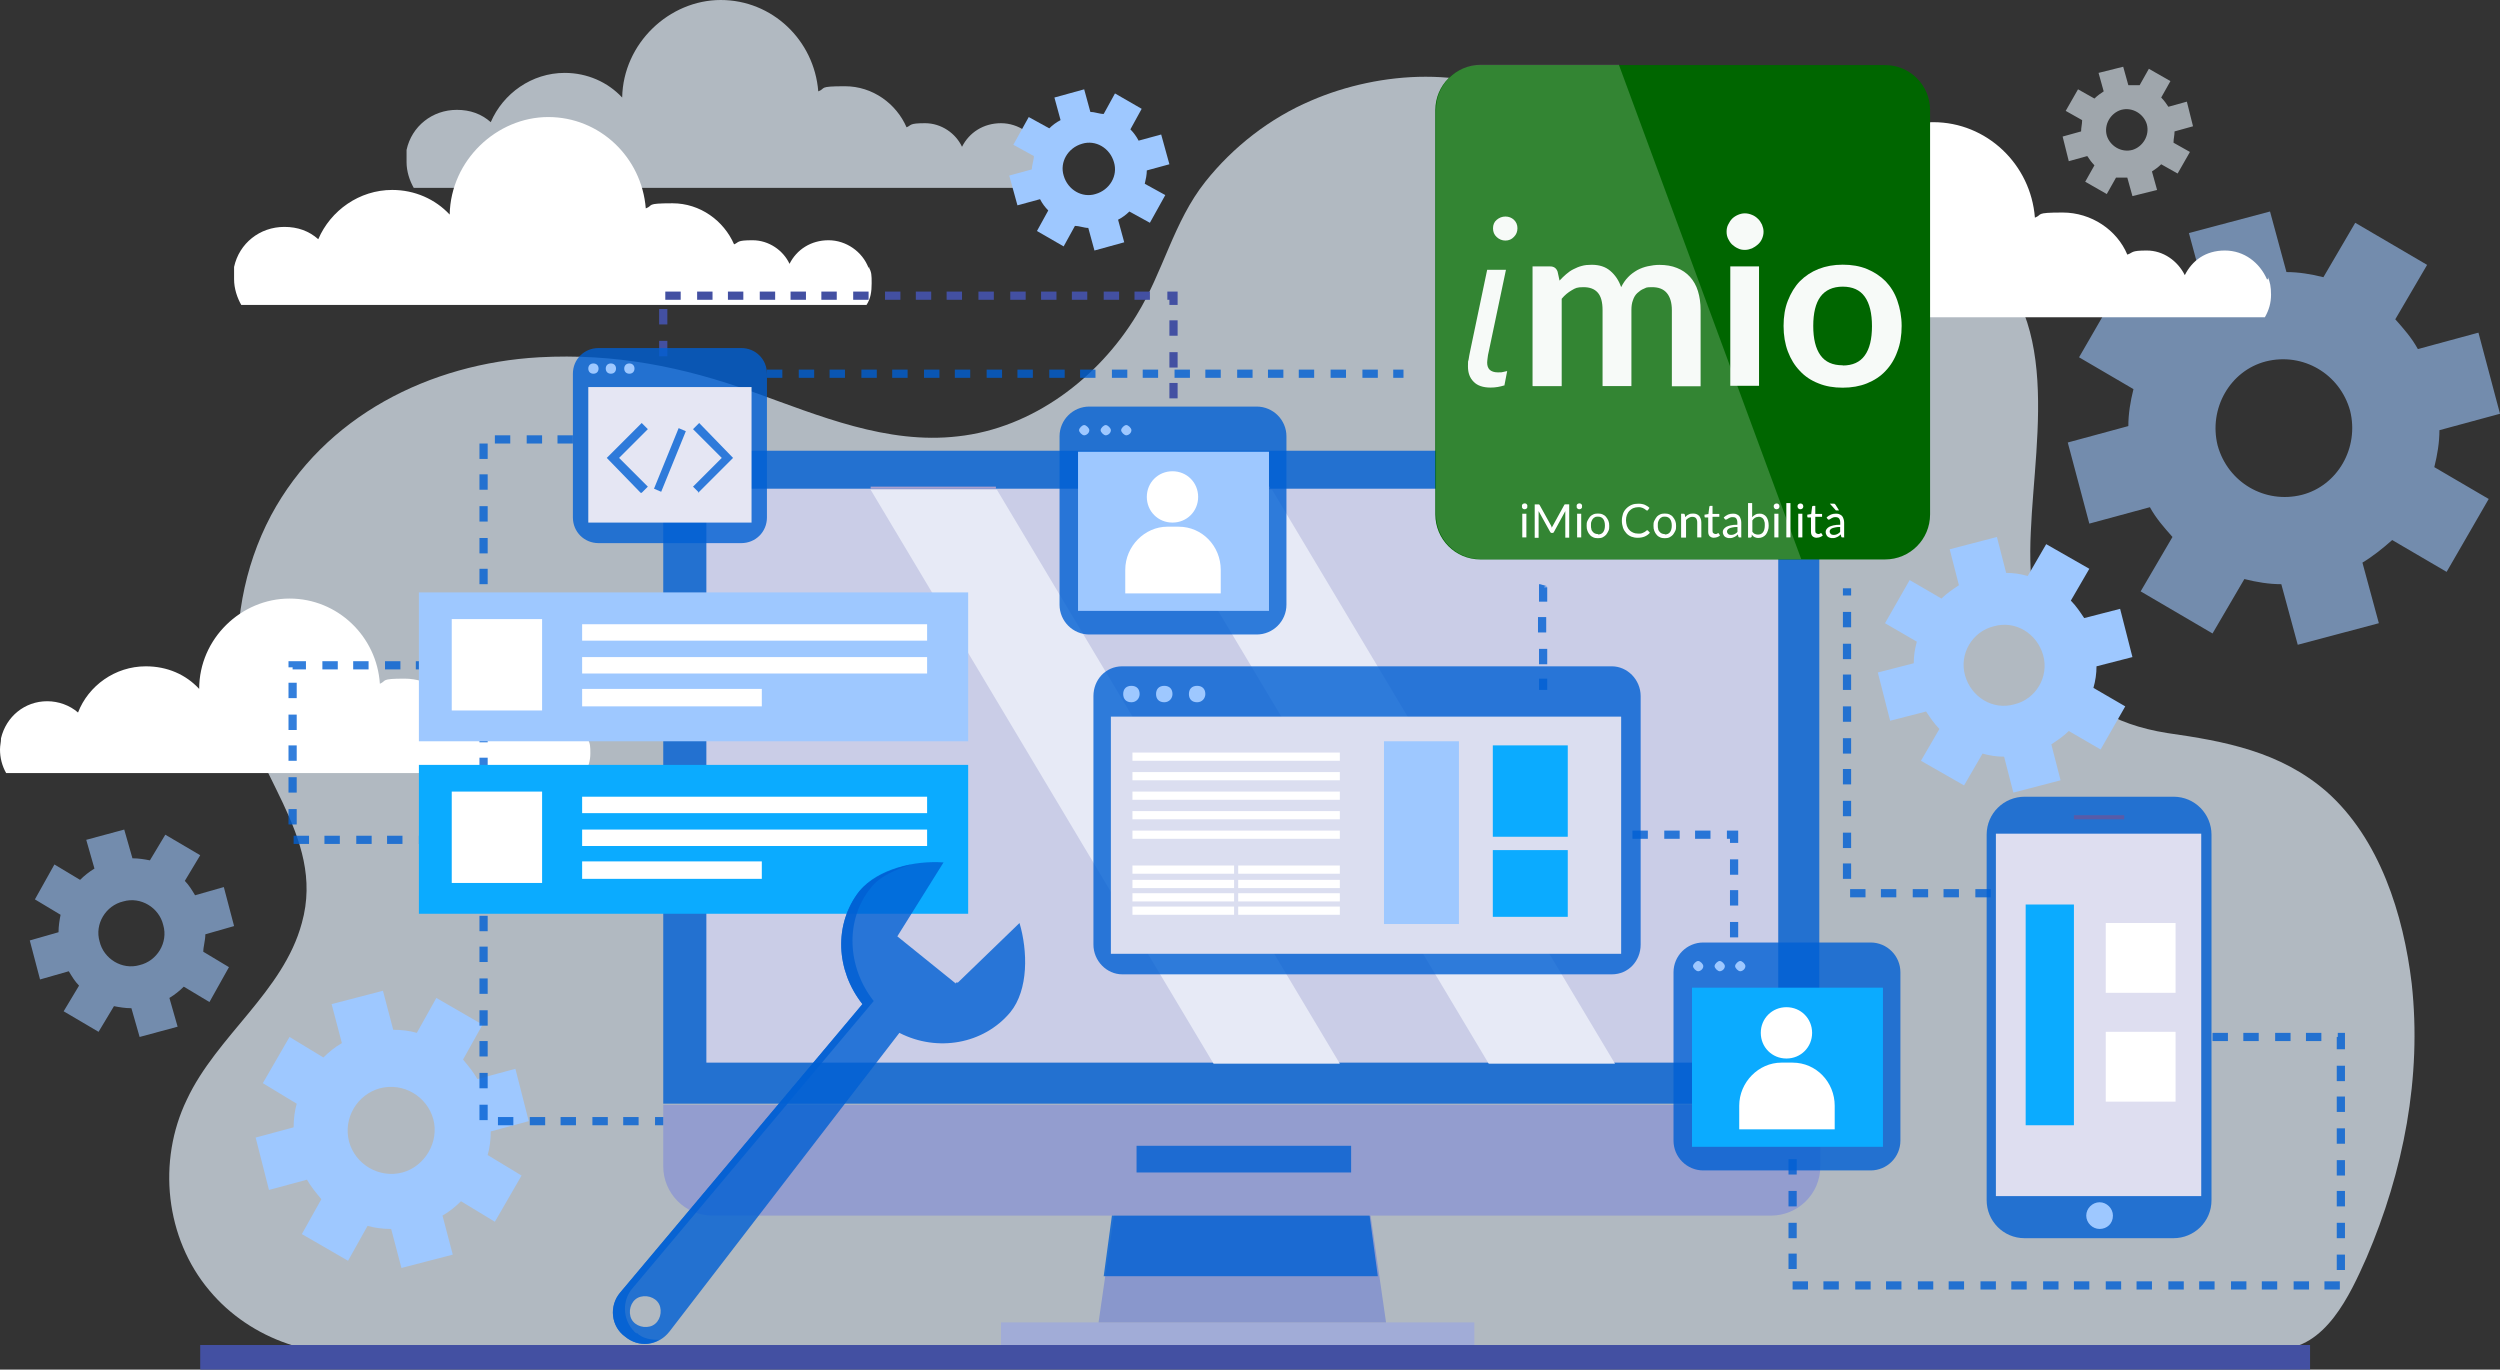
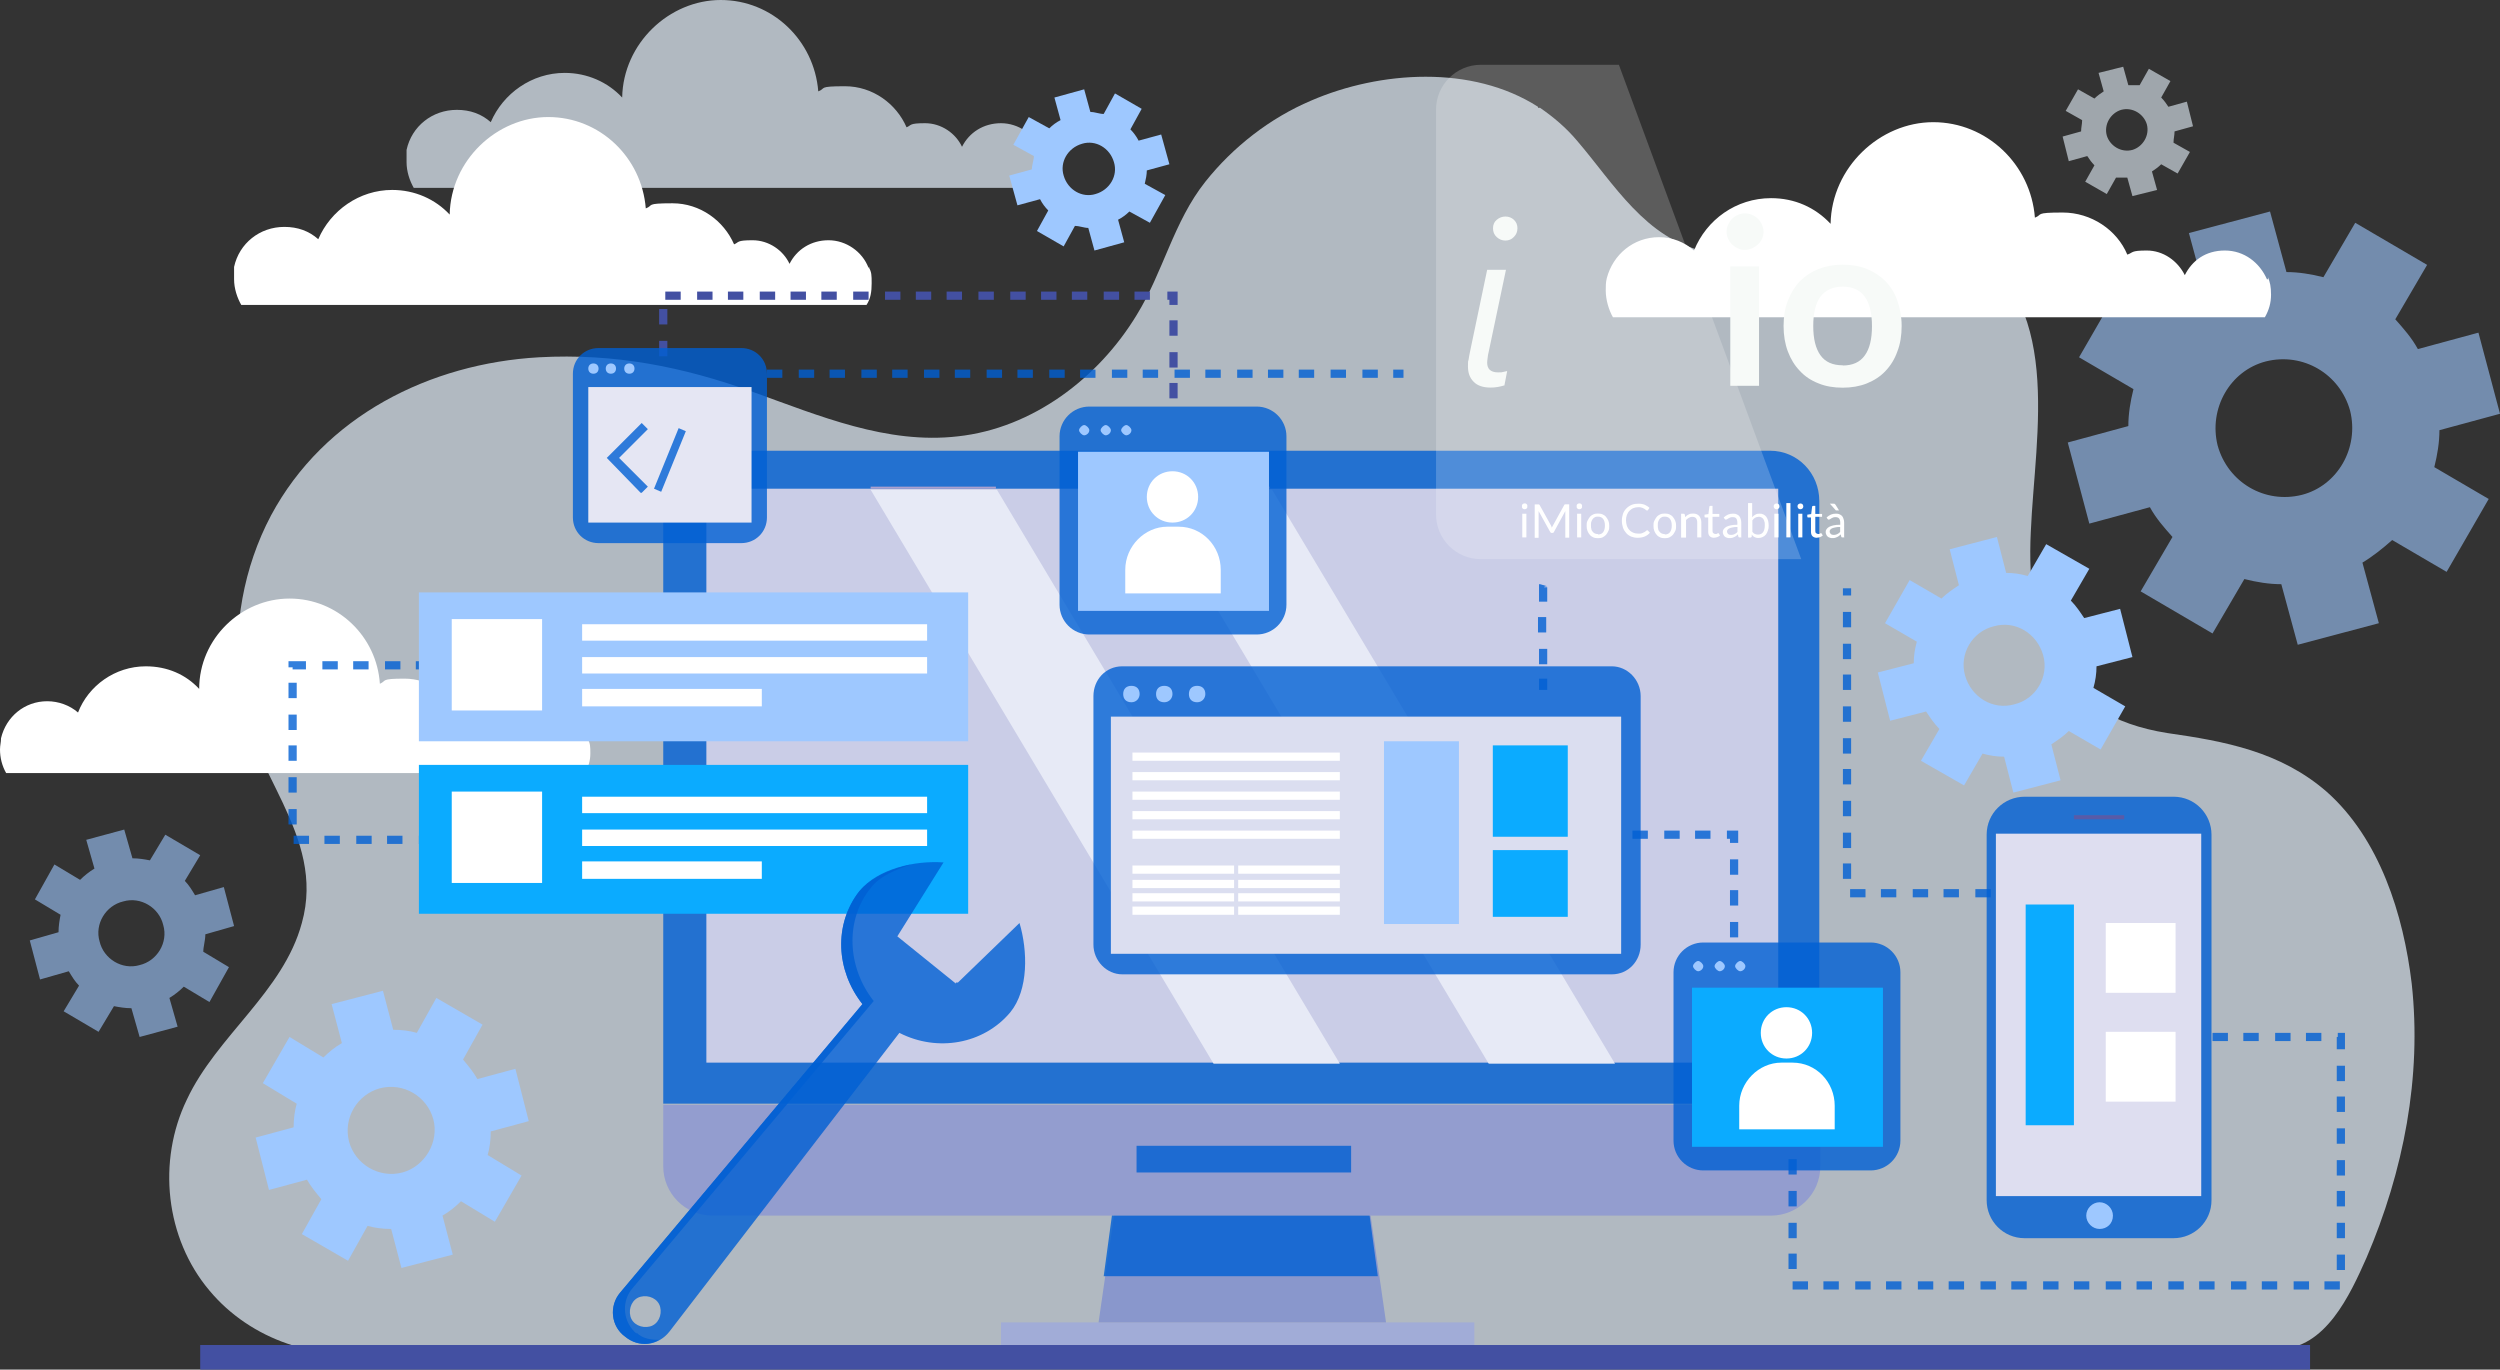
<svg xmlns="http://www.w3.org/2000/svg" id="Livello_1" viewBox="0 0 243.5 133.4">
  <rect x="0" y="0" width="243.5" height="133.4" fill="#333333" stroke="none" />
  <defs>
    <style>
      .cls-1 {
        fill: #8997cc;
      }

      .cls-2 {
        fill: #4350a2;
      }

      .cls-3 {
        fill: #cacde7;
      }

      .cls-4 {
        fill: #0babff;
      }

      .cls-5 {
        fill: #aba0ce;
      }

      .cls-6 {
        fill: #939dcf;
      }

      .cls-7 {
        fill: #585ba8;
      }

      .cls-8, .cls-9 {
        fill: #fff;
      }

      .cls-10 {
        fill: #e5e6f3;
      }

      .cls-11 {
        fill: none;
      }

      .cls-12 {
        fill: #e7eaf6;
      }

      .cls-13, .cls-9 {
        isolation: isolate;
      }

      .cls-14 {
        fill: #dbdef0;
      }

      .cls-15 {
        fill: #dedef0;
      }

      .cls-16 {
        fill: rgba(0, 95, 211, .8);
      }

      .cls-17 {
        fill: rgba(231, 243, 254, .6);
      }

      .cls-18 {
        fill: #9ec8ff;
      }

      .cls-19 {
        fill: rgba(158, 200, 255, .6);
      }

      .cls-9 {
        opacity: .2;
      }

      .cls-20 {
        fill: #a1acd7;
      }

      .cls-21 {
        fill: #060;
      }

      .cls-22 {
        fill: rgba(231, 243, 254, .7);
      }

      .cls-23 {
        fill: #f7faf8;
      }
    </style>
  </defs>
  <g id="Livello_1-2" data-name="Livello_1">
    <g id="Livello_1-2">
      <g>
        <path class="cls-22" d="M149.8,10.4c-6.4-4.1-15.4-3.5-22.1-.6-4,1.7-7.6,4.5-10.3,7.9-3.1,3.9-4.1,8.8-6.7,13-3.7,6.1-10.1,11-17.4,11.8-6.9.8-13.5-2-19.9-4.3-6.9-2.5-13.6-3.8-20.9-3.4-10.6.6-20.9,5.7-26.1,15.4-2.7,5.1-3.7,10.9-3.1,16.7.8,8.1,8.5,14.4,6.1,23-1.8,6.7-8.3,11-11.2,17.2-2.9,6-2.1,13.5,2.2,18.6,4,4.8,10.7,7.1,16.7,5.7h184.8c4.6,0,7-5.3,8.6-8.9,3.6-8.4,5.4-17.6,4.4-26.7-.8-6.7-3.1-14.1-8.3-18.7-4.5-3.9-9.9-4.9-15.5-5.7-10.8-1.7-13.8-9.4-13.3-19.6.4-9.6,3.4-22.8-6.9-28.4-2.6-1.4-5.7-1.7-8.6-1.3-5.5.7-10.5,3.6-16.2,2.4-5.8-1.2-8.9-6.6-12.5-10.8-1.1-1.3-2.3-2.3-3.6-3.2h-.2v-.1Z" />
        <rect class="cls-20" x="97.5" y="128.8" width="46.1" height="2.2" />
        <path class="cls-16" d="M177.3,107.5h-112.7v-58.7c0-2.7,2.2-4.9,4.8-4.9h103c2.7,0,4.8,2.2,4.8,4.9v58.7h.1Z" />
        <path class="cls-6" d="M172.5,118.4h-103.1c-2.7,0-4.8-2.2-4.8-4.8v-6h112.7v6c0,2.7-2.2,4.8-4.8,4.8h0Z" />
        <rect class="cls-3" x="68.8" y="47.6" width="104.4" height="55.9" />
        <rect class="cls-16" x="110.7" y="111.6" width="20.9" height="2.6" />
        <path class="cls-1" d="M135,128.8h-28l1.5-10.4h25l1.5,10.4h0Z" />
        <path class="cls-5" d="M130.6,103.6h-12.3,12.3ZM97.1,47.6h-12.3v-.2h12.2v.2h.1Z" />
        <path class="cls-12" d="M130.5,103.6h-12.3l-33.4-55.9h12.3l33.4,55.9Z" />
        <path class="cls-5" d="M157.3,103.6h-12.3,12.3ZM123.8,47.6h-12.3v-.2c-.1,0,12.2,0,12.2,0v.2h.1Z" />
        <path class="cls-12" d="M157.3,103.6h-12.3l-33.4-55.9h12.3l33.4,55.9h0Z" />
        <rect class="cls-2" x="19.5" y="131" width="205.5" height="2.4" />
        <path class="cls-16" d="M157,64.9h-47.7c-1.6,0-2.8,1.3-2.8,2.9v24.2c0,1.6,1.3,2.9,2.8,2.9h47.7c1.6,0,2.8-1.3,2.8-2.9v-24.2c0-1.6-1.3-2.9-2.8-2.9h0Z" />
        <rect class="cls-14" x="108.2" y="69.8" width="49.7" height="23.1" />
        <rect class="cls-8" x="110.3" y="73.3" width="20.2" height=".8" />
        <rect class="cls-8" x="110.3" y="75.2" width="20.2" height=".8" />
        <rect class="cls-8" x="110.3" y="77.1" width="20.2" height=".8" />
        <rect class="cls-8" x="110.3" y="79" width="20.2" height=".8" />
        <rect class="cls-8" x="110.3" y="80.9" width="20.2" height=".8" />
        <rect class="cls-8" x="110.3" y="84.3" width="9.9" height=".8" />
        <rect class="cls-8" x="110.3" y="85.7" width="9.9" height=".8" />
        <rect class="cls-8" x="110.3" y="87" width="9.9" height=".8" />
        <rect class="cls-8" x="110.3" y="88.3" width="9.9" height=".8" />
        <rect class="cls-8" x="120.6" y="84.3" width="9.9" height=".8" />
        <rect class="cls-8" x="120.6" y="85.7" width="9.9" height=".8" />
        <rect class="cls-8" x="120.6" y="87" width="9.9" height=".8" />
        <rect class="cls-8" x="120.6" y="88.3" width="9.9" height=".8" />
        <path class="cls-18" d="M111,67.6c0,.4-.3.8-.8.8s-.8-.3-.8-.8.3-.8.8-.8.8.3.8.8Z" />
        <path class="cls-18" d="M114.2,67.6c0,.4-.3.8-.8.8s-.8-.3-.8-.8.3-.8.8-.8.8.3.8.8Z" />
        <path class="cls-18" d="M117.4,67.6c0,.4-.3.8-.8.8s-.8-.3-.8-.8.3-.8.8-.8.8.3.8.8Z" />
        <rect class="cls-18" x="134.8" y="72.2" width="7.3" height="17.8" />
        <rect class="cls-4" x="145.4" y="72.6" width="7.3" height="8.9" />
        <rect class="cls-4" x="145.4" y="82.8" width="7.3" height="6.5" />
        <path class="cls-16" d="M211.7,77.6h-14.5c-2,0-3.7,1.6-3.7,3.7v35.6c0,2,1.6,3.7,3.7,3.7h14.5c2,0,3.7-1.6,3.7-3.7v-35.6c0-2-1.6-3.7-3.7-3.7h0Z" />
        <rect class="cls-15" x="194.4" y="81.2" width="20" height="35.3" />
        <rect class="cls-7" x="202" y="79.4" width="4.9" height=".4" />
        <path class="cls-18" d="M205.8,118.4c0,.8-.6,1.3-1.3,1.3s-1.3-.6-1.3-1.3.6-1.3,1.3-1.3,1.3.6,1.3,1.3Z" />
        <rect class="cls-4" x="197.3" y="88.1" width="4.7" height="21.5" />
        <rect class="cls-8" x="205.1" y="89.9" width="6.8" height="6.8" />
        <rect class="cls-8" x="205.1" y="100.5" width="6.8" height="6.8" />
        <path class="cls-16" d="M182.2,91.8h-16.3c-1.6,0-2.9,1.3-2.9,2.9v16.4c0,1.6,1.3,2.9,2.9,2.9h16.3c1.6,0,2.9-1.3,2.9-2.9v-16.4c0-1.6-1.3-2.9-2.9-2.9Z" />
        <rect class="cls-4" x="164.8" y="96.2" width="18.6" height="15.5" />
        <path class="cls-8" d="M176.5,100.6c0,1.4-1.1,2.5-2.5,2.5s-2.5-1.1-2.5-2.5,1.1-2.5,2.5-2.5,2.5,1.1,2.5,2.5Z" />
        <path class="cls-8" d="M178.8,110h-9.4v-2.3c0-2.3,1.9-4.2,4.1-4.2h1.1c2.3,0,4.1,1.9,4.1,4.2v2.3h.1Z" />
        <path class="cls-18" d="M165.9,94.1c0,.3-.3.5-.5.5s-.5-.3-.5-.5.3-.5.5-.5.5.3.5.5Z" />
        <path class="cls-18" d="M168,94.1c0,.3-.3.5-.5.5s-.5-.3-.5-.5.3-.5.5-.5.5.3.5.5Z" />
        <path class="cls-18" d="M170,94.1c0,.3-.3.5-.5.5s-.5-.3-.5-.5.3-.5.5-.5.5.3.5.5Z" />
        <path class="cls-19" d="M13.6,94c-1.7.5-3.5-.6-3.9-2.3-.5-1.7.6-3.5,2.3-3.9,1.7-.5,3.5.6,3.9,2.3.5,1.7-.6,3.5-2.3,3.9ZM20,91l2.8-.8-1-3.8-2.8.8c-.3-.5-.6-1-1-1.4l1.5-2.5-3.4-2-1.5,2.5c-.5-.1-1.1-.2-1.7-.2l-.8-2.8-3.7,1,.8,2.8c-.5.3-1,.7-1.4,1.1l-2.5-1.5-1.9,3.4,2.5,1.5c-.1.5-.2,1.1-.2,1.7l-2.8.8,1,3.8,2.8-.8c.3.5.6,1,1,1.4l-1.5,2.5,3.4,2,1.5-2.5c.5.1,1.1.2,1.7.2l.8,2.8,3.7-1-.8-2.8c.5-.3,1-.7,1.4-1.1l2.5,1.5,1.9-3.4-2.5-1.5c0-.5.2-1.1.2-1.7h0Z" />
        <path class="cls-19" d="M224.2,48.2c-3.6.9-7.2-1.2-8.2-4.8-.9-3.6,1.2-7.3,4.7-8.2,3.6-.9,7.2,1.2,8.2,4.8.9,3.6-1.2,7.3-4.7,8.2h0ZM237.6,41.9l5.9-1.6-2.1-7.9-5.9,1.6c-.6-1.1-1.4-2-2.2-2.9l3.1-5.3-7-4.1-3.1,5.3c-1.2-.3-2.4-.5-3.6-.5l-1.6-5.9-7.9,2.1,1.6,5.9c-1,.6-2,1.4-2.9,2.2l-5.3-3.1-4.1,7.1,5.3,3.1c-.3,1.2-.5,2.4-.5,3.6l-5.9,1.6,2.1,7.9,5.9-1.6c.6,1.1,1.4,2,2.2,2.9l-3.1,5.3,7,4.1,3.1-5.3c1.2.3,2.4.5,3.6.5l1.6,5.9,7.9-2.1-1.6-5.9c1-.6,2-1.4,2.9-2.2l5.3,3.1,4.1-7.1-5.3-3.1c.3-1.2.5-2.4.5-3.6h0Z" />
        <path class="cls-18" d="M196.2,68.6c-2.1.6-4.2-.7-4.8-2.8s.7-4.3,2.8-4.8c2.1-.6,4.2.7,4.8,2.8s-.7,4.3-2.8,4.8ZM204.2,64.9l3.5-.9-1.2-4.7-3.5.9c-.4-.6-.8-1.2-1.3-1.7l1.8-3.1-4.2-2.4-1.8,3.1c-.7-.2-1.4-.3-2.1-.3l-.9-3.5-4.6,1.2.9,3.5c-.6.4-1.2.8-1.7,1.3l-3.1-1.8-2.4,4.2,3.1,1.8c-.2.7-.3,1.4-.3,2.1l-3.5.9,1.2,4.7,3.5-.9c.4.6.8,1.2,1.3,1.7l-1.8,3.1,4.2,2.4,1.8-3.1c.7.2,1.4.3,2.1.3l.9,3.5,4.6-1.2-.9-3.5c.6-.4,1.2-.8,1.7-1.3l3.1,1.8,2.4-4.2-3.1-1.8c.2-.7.3-1.4.3-2.1h0Z" />
        <path class="cls-17" d="M207.7,14.6c-1.1.3-2.2-.4-2.5-1.4-.3-1.1.4-2.2,1.4-2.5,1.1-.3,2.2.4,2.5,1.4.3,1.1-.4,2.2-1.4,2.5h0ZM211.8,12.8l1.8-.5-.6-2.4-1.8.5c-.2-.3-.4-.6-.7-.9l.9-1.6-2.1-1.2-.9,1.6h-1.1l-.5-1.8-2.4.6.5,1.8c-.3.2-.6.4-.9.7l-1.6-.9-1.2,2.1,1.6.9c0,.4-.1.7-.1,1.1l-1.8.5.6,2.4,1.8-.5c.2.3.4.6.7.9l-.9,1.6,2.1,1.2.9-1.6h1.1l.5,1.8,2.4-.6-.5-1.8c.3-.2.6-.4.9-.7l1.6.9,1.2-2.1-1.6-.9c0-.4.1-.7.1-1.1h0Z" />
        <path class="cls-8" d="M220.8,27.2c-.7-1.6-2.2-2.8-4.1-2.8s-3.2,1-3.9,2.4c-.7-1.4-2.1-2.4-3.7-2.4s-1.3.2-1.9.4c-1-2.4-3.5-4.1-6.3-4.1s-1.9.2-2.7.5c-.4-5.2-4.7-9.3-9.9-9.3s-9.9,4.4-10,9.9c-1.5-1.6-3.5-2.5-5.8-2.5-3.4,0-6.3,2.1-7.5,5.1-.9-.8-2.1-1.3-3.4-1.3-2.5,0-4.5,1.7-5.1,4-.1.4-.1.8-.1,1.2,0,.9.3,1.9.7,2.6h63.5c.4-.7.6-1.4.6-2.2s-.1-1.2-.3-1.7h0v.2h-.1Z" />
        <path class="cls-22" d="M101.4,14.7c-.6-1.6-2.2-2.7-3.9-2.7s-3.1.9-3.8,2.3c-.6-1.3-2-2.3-3.6-2.3s-1.3.2-1.8.4c-1-2.3-3.3-4-6-4s-1.8.2-2.6.5c-.4-5-4.5-8.9-9.5-8.9s-9.5,4.2-9.6,9.5c-1.4-1.5-3.4-2.4-5.6-2.4-3.2,0-6,2-7.2,4.8-.9-.8-2-1.2-3.3-1.2-2.4,0-4.4,1.6-4.9,3.9v1.2c0,.9.3,1.8.7,2.5h60.9c.4-.6.5-1.3.5-2.1s0-1.1-.3-1.6h.1l-.1.1Z" />
        <path class="cls-8" d="M84.6,26.1c-.6-1.6-2.2-2.7-3.9-2.7s-3.1.9-3.8,2.3c-.6-1.3-2-2.3-3.6-2.3s-1.3.2-1.8.4c-1-2.3-3.3-4-6-4s-1.8.2-2.6.5c-.4-5-4.5-8.9-9.5-8.9s-9.5,4.2-9.6,9.5c-1.4-1.5-3.4-2.4-5.6-2.4-3.2,0-6,2-7.2,4.8-.9-.8-2-1.2-3.3-1.2-2.4,0-4.4,1.6-4.9,3.9v1.2c0,.9.3,1.8.7,2.5h60.9c.4-.6.5-1.3.5-2.1s0-1.1-.3-1.6h.1l-.1.1Z" />
        <path class="cls-8" d="M57,71.9c-.6-1.5-2-2.5-3.6-2.5s-2.8.9-3.5,2.1c-.6-1.2-1.9-2.1-3.3-2.1s-1.2.1-1.7.4c-.9-2.2-3.1-3.7-5.5-3.7s-1.7.2-2.4.5c-.3-4.6-4.1-8.3-8.8-8.3s-8.8,3.9-8.8,8.8c-1.3-1.4-3.1-2.2-5.2-2.2-3,0-5.6,1.9-6.6,4.5-.8-.7-1.9-1.1-3-1.1-2.2,0-4,1.5-4.5,3.6,0,.4-.1.7-.1,1.1,0,.8.2,1.6.6,2.3h56.4c.3-.6.5-1.2.5-1.9s0-1-.3-1.5c0,0-.2,0-.2,0Z" />
        <path class="cls-18" d="M106.7,18.9c-1.3.4-2.7-.4-3.1-1.8-.4-1.3.4-2.7,1.8-3.1,1.3-.4,2.7.4,3.1,1.8.4,1.3-.4,2.7-1.8,3.1ZM111.7,16.6l2.2-.6-.8-2.9-2.2.6c-.2-.4-.5-.8-.8-1.1l1.1-2-2.6-1.5-1.1,2c-.4,0-.9-.2-1.3-.2l-.6-2.2-2.9.8.6,2.2c-.4.2-.8.5-1.1.8l-2-1.1-1.5,2.7,2,1.1c0,.4-.2.9-.2,1.3l-2.2.6.8,2.9,2.2-.6c.2.4.5.8.8,1.1l-1.1,2,2.6,1.5,1.1-2c.4,0,.9.2,1.3.2l.6,2.2,2.9-.8-.6-2.2c.4-.2.8-.5,1.1-.8l2,1.1,1.5-2.7-2-1.1c.1-.4.2-.9.2-1.3h0Z" />
        <path class="cls-18" d="M39.2,114.2c-2.3.6-4.6-.8-5.2-3-.6-2.3.8-4.6,3-5.2,2.3-.6,4.6.8,5.2,3s-.8,4.6-3,5.2ZM47.8,110.2l3.7-1-1.3-5.1-3.7,1c-.4-.7-.9-1.3-1.4-1.9l1.9-3.4-4.5-2.6-1.9,3.4c-.7-.2-1.5-.3-2.3-.3l-1-3.8-5,1.3,1,3.8c-.7.4-1.3.9-1.8,1.4l-3.3-2-2.6,4.5,3.3,2c-.2.7-.3,1.5-.3,2.3l-3.7,1,1.3,5.1,3.7-1c.4.7.9,1.3,1.4,1.9l-1.9,3.4,4.5,2.6,1.9-3.4c.7.2,1.5.3,2.3.3l1,3.8,5-1.3-1-3.8c.7-.4,1.3-.9,1.8-1.4l3.3,2,2.6-4.5-3.3-2c.2-.7.3-1.5.3-2.3h0Z" />
-         <path class="cls-16" d="M55.8,42.4h-1.5v.8h1.5v-.8ZM52.8,42.4h-1.5v.8h1.5v-.8ZM49.7,42.4h-1.5v.8h1.5v-.8ZM46.7,43.2v1.5h.8v-1.5h-.8ZM46.7,46.2v1.5h.8v-1.5h-.8ZM46.7,49.3v1.5h.8v-1.5h-.8ZM46.7,52.4v1.5h.8v-1.5h-.8ZM46.7,55.4v1.5h.8v-1.5h-.8ZM46.7,58.5v1.5h.8v-1.5h-.8ZM46.7,61.6v1.5h.8v-1.5h-.8ZM46.7,64.6v1.5h.8v-1.5h-.8ZM46.7,67.7v1.5h.8v-1.5h-.8ZM46.7,70.8v1.5h.8v-1.5h-.8ZM46.7,73.8v1.5h.8v-1.5h-.8ZM46.7,76.9v1.5h.8v-1.5h-.8ZM46.7,80v1.5h.8v-1.5h-.8ZM46.7,83v1.5h.8v-1.5h-.8ZM46.7,86.1v1.5h.8v-1.5h-.8ZM46.7,89.2v1.5h.8v-1.5h-.8ZM46.7,92.2v1.5h.8v-1.5h-.8ZM46.7,95.3v1.5h.8v-1.5h-.8ZM46.7,98.4v1.5h.8v-1.5h-.8ZM46.7,101.4v1.5h.8v-1.5h-.8ZM46.7,104.5v1.5h.8v-1.5h-.8ZM46.7,107.6v1.5h.8v-1.5h-.8ZM48.5,109.6h1.5v-.8h-1.5v.8ZM51.6,109.6h1.5v-.8h-1.5v.8ZM54.6,109.6h1.5v-.8h-1.5v.8ZM57.7,109.6h1.5v-.8h-1.5v.8ZM60.7,109.6h1.5v-.8h-1.5v.8ZM63.8,109.6h.8v-.8h-.8v.8Z" />
        <path class="cls-16" d="M42,64.4h-1.5v.8h1.5v-.8h0ZM39,64.4h-1.5v.8h1.5v-.8h0ZM35.9,64.4h-1.5v.8h1.5v-.8h0ZM32.9,64.4h-1.5v.8h1.5v-.8h0ZM29.8,64.4h-1.7v.6h.8v-.2h-.4v.4h1.3v-.8h0ZM28.1,66.5v1.5h.8v-1.5h-.8ZM28.1,69.6v1.5h.8v-1.5h-.8ZM28.1,72.6v1.5h.8v-1.5h-.8ZM28.1,75.7v1.5h.8v-1.5h-.8ZM28.1,78.8v1.5h.8v-1.5h-.8ZM28.6,82.2h1.5v-.8h-1.5v.8ZM31.6,82.2h1.5v-.8h-1.5v.8ZM34.7,82.2h1.5v-.8h-1.5v.8ZM37.7,82.2h1.5v-.8h-1.5v.8ZM40.8,82.2h1.3v-.8h-1.3v.8Z" />
        <rect class="cls-4" x="40.8" y="74.5" width="53.5" height="14.5" />
        <rect class="cls-8" x="56.7" y="77.6" width="33.6" height="1.6" />
        <rect class="cls-8" x="56.7" y="80.8" width="33.6" height="1.6" />
        <rect class="cls-8" x="56.7" y="83.9" width="17.5" height="1.7" />
        <rect class="cls-8" x="44" y="77.1" width="8.8" height="8.9" />
        <rect class="cls-18" x="40.8" y="57.7" width="53.5" height="14.5" />
        <rect class="cls-8" x="56.7" y="60.8" width="33.6" height="1.6" />
        <rect class="cls-8" x="56.7" y="64" width="33.6" height="1.6" />
        <rect class="cls-8" x="56.7" y="67.1" width="17.5" height="1.7" />
        <rect class="cls-8" x="44" y="60.3" width="8.8" height="8.9" />
        <path class="cls-2" d="M65,34.7v-1.5h-.8v1.5h.8ZM65,31.6v-1.5h-.8v1.5h.8ZM64.8,29.2h1.5v-.8h-1.5v.8ZM67.9,29.2h1.5v-.8h-1.5v.8ZM70.9,29.2h1.5v-.8h-1.5v.8ZM74,29.2h1.5v-.8h-1.5v.8ZM77,29.2h1.5v-.8h-1.5v.8ZM80,29.2h1.5v-.8h-1.5v.8ZM83.1,29.2h1.5v-.8h-1.5v.8ZM86.2,29.2h1.5v-.8h-1.5v.8ZM89.2,29.2h1.5v-.8h-1.5v.8ZM92.2,29.2h1.5v-.8h-1.5v.8ZM95.3,29.2h1.5v-.8h-1.5v.8ZM98.4,29.2h1.5v-.8h-1.5v.8ZM101.4,29.2h1.5v-.8h-1.5v.8ZM104.4,29.2h1.5v-.8h-1.5v.8ZM107.5,29.2h1.5v-.8h-1.5v.8ZM110.5,29.2h1.5v-.8h-1.5v.8ZM113.6,29.2h.3v.5h.8v-1.3h-1v.8h-.1ZM113.9,31.2v1.5h.8v-1.5h-.8ZM113.9,34.3v1.5h.8v-1.5h-.8ZM113.9,37.3v1.5h.8v-1.5h-.8Z" />
        <path class="cls-16" d="M122.4,39.6h-16.3c-1.6,0-2.9,1.3-2.9,2.9v16.4c0,1.6,1.3,2.9,2.9,2.9h16.3c1.6,0,2.9-1.3,2.9-2.9v-16.4c0-1.6-1.3-2.9-2.9-2.9h0Z" />
        <rect class="cls-18" x="105" y="44" width="18.6" height="15.5" />
        <path class="cls-8" d="M116.7,48.4c0,1.4-1.1,2.5-2.5,2.5s-2.5-1.1-2.5-2.5,1.1-2.5,2.5-2.5,2.5,1.1,2.5,2.5Z" />
        <path class="cls-8" d="M119,57.8h-9.4v-2.3c0-2.3,1.9-4.2,4.1-4.2h1.1c2.3,0,4.1,1.9,4.1,4.2v2.3h.1Z" />
        <path class="cls-18" d="M106.1,41.9c0,.3-.3.5-.5.5s-.5-.3-.5-.5.3-.5.5-.5.5.3.5.5Z" />
        <path class="cls-18" d="M108.2,41.9c0,.3-.3.5-.5.5s-.5-.3-.5-.5.3-.5.5-.5.5.3.5.5Z" />
        <path class="cls-18" d="M110.2,41.9c0,.3-.3.5-.5.5s-.5-.3-.5-.5.3-.5.5-.5.5.3.5.5Z" />
        <path class="cls-16" d="M72.2,33.9h-13.9c-1.4,0-2.5,1.1-2.5,2.5v14c0,1.4,1.1,2.5,2.5,2.5h13.9c1.4,0,2.5-1.1,2.5-2.5v-14c0-1.4-1.1-2.5-2.5-2.5h0Z" />
        <rect class="cls-10" x="57.3" y="37.7" width="15.9" height="13.2" />
        <path class="cls-18" d="M58.3,35.9c0,.3-.2.5-.5.5s-.5-.2-.5-.5.2-.5.5-.5.5.2.5.5Z" />
        <path class="cls-18" d="M60,35.9c0,.3-.2.5-.5.5s-.5-.2-.5-.5.2-.5.5-.5.5.2.5.5Z" />
        <path class="cls-18" d="M61.8,35.9c0,.3-.2.5-.5.5s-.5-.2-.5-.5.2-.5.5-.5.5.2.5.5Z" />
        <path class="cls-16" d="M62.4,48l-3.3-3.4,3.4-3.4.6.6-2.8,2.8,2.8,2.8-.6.6h-.1Z" />
-         <path class="cls-16" d="M68.1,48l-.6-.6,2.8-2.8-2.8-2.8.6-.6,3.3,3.4-3.4,3.4h.1Z" />
        <path class="cls-16" d="M64.4,47.9l-.7-.3,2.4-5.9.7.3s-2.4,5.9-2.4,5.9Z" />
        <path class="cls-16" d="M74.7,36.8h1.5v-.8h-1.5v.8ZM77.8,36.8h1.5v-.8h-1.5v.8ZM80.8,36.8h1.5v-.8h-1.5v.8ZM83.9,36.8h1.5v-.8h-1.5v.8ZM86.9,36.8h1.5v-.8h-1.5v.8ZM90,36.8h1.5v-.8h-1.5v.8ZM93,36.8h1.5v-.8h-1.5v.8ZM96.1,36.8h1.5v-.8h-1.5v.8ZM99.1,36.8h1.5v-.8h-1.5v.8ZM102.2,36.8h1.5v-.8h-1.5v.8ZM105.2,36.8h1.5v-.8h-1.5v.8ZM108.3,36.8h1.5v-.8h-1.5v.8ZM111.3,36.8h1.5v-.8h-1.5v.8ZM114.4,36.8h1.5v-.8h-1.5v.8ZM117.4,36.8h1.5v-.8h-1.5v.8ZM120.5,36.8h1.5v-.8h-1.5v.8ZM123.5,36.8h1.5v-.8h-1.5v.8ZM126.5,36.8h1.5v-.8h-1.5v.8ZM129.6,36.8h1.5v-.8h-1.5v.8ZM132.7,36.8h1.5v-.8h-1.5v.8ZM135.7,36.8h1v-.8h-1v.8Z" />
        <path class="cls-16" d="M149.9,56.9h0v1.7h.8v-1.4h-.3c0-.1.3-.1.3-.1h-.3.3l-.7-.2h-.1ZM149.8,60.1v1.5h.8v-1.5h-.8ZM149.9,63.2v1.5h.8v-1.5h-.8ZM149.9,66.2v1h.8v-1.1h-.8v.1Z" />
        <path class="cls-16" d="M159,81.7h1.5v-.8h-1.5v.8ZM162.1,81.7h1.5v-.8h-1.5v.8ZM165.1,81.7h1.5v-.8h-1.5v.8h0ZM168.2,81.7h.3v.4h.8v-1.2h-1.1v.8h0ZM168.5,83.7v1.5h.8v-1.5h-.8ZM168.5,86.7v1.5h.8v-1.5h-.8ZM168.5,89.8v1.5h.8v-1.5h-.8Z" />
        <path class="cls-16" d="M174.2,112.9v1.5h.8v-1.5h-.8ZM174.2,116v1.5h.8v-1.5h-.8ZM174.2,119.1v1.5h.8v-1.5h-.8ZM174.2,122.1v1.5h.8v-1.5h-.8ZM174.6,125.6h1.5v-.8h-1.5v.8ZM177.6,125.6h1.5v-.8h-1.5v.8ZM180.7,125.6h1.5v-.8h-1.5v.8ZM183.7,125.6h1.5v-.8h-1.5v.8ZM186.8,125.6h1.5v-.8h-1.5v.8ZM189.8,125.6h1.5v-.8h-1.5v.8ZM192.9,125.6h1.5v-.8h-1.5v.8ZM195.9,125.6h1.5v-.8h-1.5v.8ZM199,125.6h1.5v-.8h-1.5v.8ZM202,125.6h1.5v-.8h-1.5v.8ZM205.1,125.6h1.5v-.8h-1.5v.8ZM208.1,125.6h1.5v-.8h-1.5v.8ZM211.2,125.6h1.5v-.8h-1.5v.8ZM214.2,125.6h1.5v-.8h-1.5v.8ZM217.3,125.6h1.5v-.8h-1.5v.8ZM220.3,125.6h1.5v-.8h-1.5v.8ZM223.4,125.6h1.5v-.8h-1.5v.8ZM226.4,125.6h1.5v-.8h-1.5v.8ZM228.4,123.7v-1.5h-.8v1.5h.8ZM228.4,120.6v-1.5h-.8v1.5h.8ZM228.4,117.5v-1.5h-.8v1.5h.8ZM228.4,114.5v-1.5h-.8v1.5h.8ZM228.4,111.4v-1.5h-.8v1.5h.8ZM228.4,108.3v-1.5h-.8v1.5h.8ZM228.4,105.3v-1.5h-.8v1.5h.8ZM228.4,102.2v-1.6h-.7v.8h.3v-.4h-.4v1.2h.8,0ZM226.1,100.6h-1.5v.8h1.5v-.8ZM223.1,100.6h-1.5v.8h1.5v-.8ZM220,100.6h-1.5v.8h1.5v-.8ZM217,100.6h-1.5v.8h1.5v-.8Z" />
        <path class="cls-16" d="M193.9,86.6h-1.5v.8h1.5v-.8ZM190.8,86.6h-1.5v.8h1.5v-.8ZM187.8,86.6h-1.5v.8h1.5v-.8ZM184.7,86.6h-1.5v.8h1.5v-.8ZM181.7,86.6h-1.5v.8h1.5v-.8ZM180.3,85.6v-1.5h-.8v1.5h.8ZM180.3,82.6v-1.5h-.8v1.5h.8ZM180.3,79.5v-1.5h-.8v1.5h.8ZM180.3,76.4v-1.5h-.8v1.5h.8ZM180.3,73.4v-1.5h-.8v1.5h.8ZM180.3,70.3v-1.5h-.8v1.5h.8ZM180.3,67.2v-1.5h-.8v1.5h.8ZM180.3,64.2v-1.5h-.8v1.5h.8ZM180.3,61.1v-1.5h-.8v1.5h.8ZM180.3,58v-.7h-.8v.7h.8Z" />
        <path class="cls-16" d="M63.3,129.2c-.8.2-1.7-.2-1.9-1-.2-.8.2-1.7,1-1.9s1.7.2,1.9,1c.2.8-.2,1.7-1,1.9ZM93.1,95.8l-5.7-4.6,4.5-7.2c-2.8-.2-6.4.6-8.2,2.8-2.5,3.2-2.3,7.7.3,11l-23.6,28.1c-1.1,1.3-.9,3.3.5,4.3,1.3,1.1,3.2.9,4.3-.5l22.4-29.1c3.7,1.9,8.2,1.1,10.8-2,1.8-2.2,1.7-6,.9-8.7l-6,5.8h-.2v.1Z" />
        <path class="cls-16" d="M62,129.9c-1.3-1.1-1.5-3-.5-4.3l23.6-28.1c-2.6-3.3-2.8-7.9-.3-11,.9-1.2,2.5-1.8,3.9-2.3-1.8.4-3.8,1.2-5,2.6-2.5,3.2-2.3,7.7.3,11l-23.6,28.1c-1.1,1.3-.9,3.3.5,4.3,1,.8,2.3.9,3.3.3-.8,0-1.6-.1-2.2-.7h0v.1Z" />
        <path class="cls-16" d="M108.4,118.4h25l.8,5.9h-26.7l.8-5.9h.1Z" />
      </g>
    </g>
  </g>
  <g id="Livello_1-3" data-name="Livello_1">
    <g id="Livello_1-2-2" data-name="Livello_1-2">
      <g id="Livello_1-2-3" data-name="Livello_1-2">
-         <path class="cls-21" d="M144.18,6.34h39.43c2.42,0,4.38,1.96,4.38,4.38v39.39c0,2.42-1.96,4.38-4.38,4.38h-39.43c-2.42,0-4.38-1.96-4.38-4.38V10.72c0-2.42,1.96-4.38,4.38-4.38Z" />
        <g>
          <path class="cls-9" d="M157.68,6.31h-13.45c-2.4,0-4.36,1.96-4.36,4.36v39.43c0,2.42,1.96,4.36,4.36,4.36h31.21" />
          <line class="cls-11" x1="157.68" y1="6.31" x2="175.45" y2="54.46" />
          <line class="cls-11" x1="157.68" y1="6.31" x2="175.45" y2="54.46" />
        </g>
        <g class="cls-13">
          <g class="cls-13">
            <g class="cls-13">
              <path class="cls-23" d="M146.51,37.54c-.19.06-.4.11-.62.15s-.47.06-.7.06c-.74,0-1.3-.19-1.66-.57-.38-.38-.55-.87-.55-1.49s0-.4.06-.66c.04-.25.09-.57.17-.92l1.64-7.83h1.83l-1.66,7.89c-.08.3-.11.55-.13.72-.02.17-.04.32-.04.43,0,.3.08.53.25.7.17.15.43.25.79.25s.36,0,.51-.04.28-.06.4-.09l-.28,1.45v-.04ZM147.8,22.22c0,.34-.11.62-.34.85-.23.25-.51.36-.83.36s-.6-.11-.85-.34c-.25-.23-.36-.51-.36-.85s.11-.62.36-.83.53-.32.85-.32.6.11.83.32c.23.23.34.49.34.83v-.02Z" />
            </g>
          </g>
          <g class="cls-13">
            <g class="cls-13">
-               <path class="cls-23" d="M149.27,37.58v-11.63h1.72c.36,0,.6.17.72.51l.19.87c.21-.23.42-.43.64-.62s.45-.36.72-.49c.25-.13.53-.25.81-.32.28-.08.6-.11.96-.11.74,0,1.34.19,1.81.59s.83.92,1.06,1.59c.19-.38.42-.72.68-.98.26-.28.57-.49.89-.68.32-.17.66-.3,1.04-.38.36-.08.74-.13,1.11-.13.64,0,1.21.09,1.72.3.49.19.93.49,1.27.87s.6.83.77,1.38c.17.55.26,1.17.26,1.87v7.4h-2.8v-7.4c0-.74-.17-1.3-.49-1.68s-.79-.57-1.44-.57-.55.06-.79.15c-.25.09-.45.25-.64.42s-.34.42-.43.7c-.11.28-.15.6-.15.96v7.4h-2.81v-7.4c0-.77-.15-1.34-.47-1.7s-.77-.53-1.4-.53-.77.09-1.13.3-.68.47-.98.83v8.51h-2.8l-.04-.02Z" />
              <path class="cls-23" d="M171.77,22.58c0,.25-.06.47-.15.68s-.23.4-.4.55c-.17.15-.36.28-.57.38-.23.09-.45.15-.7.15s-.47-.04-.68-.15c-.21-.09-.4-.23-.57-.38-.15-.15-.28-.34-.38-.55s-.15-.43-.15-.68.04-.49.15-.7.23-.42.38-.57.34-.28.57-.38c.21-.09.43-.15.68-.15s.49.06.7.15c.23.09.42.23.57.38.17.15.28.34.4.57.09.23.15.45.15.7ZM171.33,25.95v11.63h-2.8v-11.63h2.8Z" />
              <path class="cls-23" d="M179.48,25.78c.87,0,1.66.13,2.36.42s1.3.68,1.81,1.19c.49.51.89,1.13,1.15,1.89.26.74.42,1.57.42,2.47s-.13,1.76-.42,2.49c-.26.74-.66,1.38-1.15,1.89-.49.53-1.1.92-1.81,1.21-.7.28-1.49.42-2.36.42s-1.66-.13-2.36-.42c-.72-.28-1.32-.68-1.81-1.21-.51-.53-.89-1.15-1.17-1.89s-.42-1.57-.42-2.49.13-1.74.42-2.47.66-1.36,1.17-1.89c.51-.51,1.11-.91,1.81-1.19.72-.28,1.49-.42,2.36-.42ZM179.48,35.6c.96,0,1.68-.32,2.15-.98.47-.64.7-1.6.7-2.85s-.23-2.21-.7-2.87-1.19-.98-2.15-.98-1.7.34-2.17.98-.7,1.6-.7,2.85.23,2.19.7,2.85,1.19.98,2.17.98v.02Z" />
            </g>
          </g>
        </g>
        <g class="cls-13">
          <g class="cls-13">
            <path class="cls-8" d="M148.76,49.32v.11s-.04.06-.06.09c0,.02-.06.04-.09.06-.04,0-.08.02-.11.02s-.08,0-.11-.02c-.04,0-.06-.04-.09-.06,0-.02-.04-.06-.06-.09v-.23s.04-.08.06-.09.06-.04.09-.06c.04,0,.08-.02.11-.02s.08,0,.11.02c.04,0,.06.04.09.06,0,.02.06.06.06.09v.11ZM148.67,50.04v2.3h-.4v-2.3h.4Z" />
            <path class="cls-8" d="M151.1,51.29s.04.08.04.11c0-.04.04-.08.06-.11s.04-.08.06-.11l1.1-2s.04-.06.06-.06h.42v3.25h-.38v-2.59l-1.11,2.04c-.04.08-.09.09-.15.09h-.06c-.08,0-.11-.04-.15-.09l-1.13-2.04v2.6h-.38v-3.25h.42s.04.04.06.06l1.11,2s.04.08.06.11h0v-.02Z" />
            <path class="cls-8" d="M154.09,49.32v.11s-.04.06-.06.09c0,.02-.06.04-.09.06-.04,0-.08.02-.11.02s-.08,0-.11-.02c-.04,0-.06-.04-.09-.06,0-.02-.04-.06-.06-.09v-.23s.04-.08.06-.09c0-.02.06-.04.09-.06.04,0,.08-.02.11-.02s.08,0,.11.02c.04,0,.06.04.09.06,0,.02.06.06.06.09v.11ZM154.01,50.04v2.3h-.4v-2.3h.4Z" />
            <path class="cls-8" d="M155.64,50.02c.17,0,.32.02.45.08.13.06.25.13.34.25s.17.23.23.38c.06.15.08.3.08.49s0,.34-.08.49-.13.26-.23.38c-.09.09-.21.19-.34.25-.13.06-.28.08-.45.08s-.32-.02-.45-.08c-.13-.06-.25-.13-.34-.25-.09-.09-.17-.23-.23-.38-.06-.15-.08-.3-.08-.49s0-.34.08-.49.13-.26.23-.38.21-.19.34-.25c.13-.06.28-.08.45-.08ZM155.64,52.06c.23,0,.4-.08.51-.23s.17-.36.17-.64-.06-.49-.17-.64c-.11-.15-.28-.23-.51-.23s-.21.02-.3.06c-.08.04-.15.09-.21.17-.06.08-.09.17-.13.26s-.04.23-.04.36,0,.26.04.36c0,.11.08.19.13.26.06.08.13.13.21.17s.19.06.3.06v.04h0Z" />
            <path class="cls-8" d="M160.47,51.66s.04,0,.06.04l.17.19c-.13.15-.3.28-.49.36s-.42.13-.68.13-.45-.04-.64-.11c-.19-.08-.36-.19-.49-.34s-.25-.32-.32-.53-.11-.43-.11-.68.04-.47.11-.68.19-.38.34-.53.32-.26.51-.34.42-.11.66-.11.45.04.62.11c.17.08.32.17.45.3l-.15.21s0,.02-.04.04h-.06s-.04,0-.06-.02c0,0-.06-.04-.08-.06-.04-.02-.06-.04-.11-.08-.04-.02-.09-.04-.15-.08-.06-.02-.11-.04-.19-.06s-.15-.02-.26-.02c-.17,0-.34.04-.47.09-.15.06-.26.15-.38.26-.11.11-.19.25-.25.4s-.09.34-.09.53.04.38.09.55c.06.15.13.28.25.4.09.11.23.19.36.25.13.06.28.09.45.09h.26c.08,0,.15-.04.21-.06s.13-.06.19-.09.11-.08.17-.13c0-.02.06-.04.08-.04h.04,0Z" />
            <path class="cls-8" d="M162.15,50.02c.17,0,.32.02.45.08.13.06.25.13.34.25s.17.23.23.38c.06.15.08.3.08.49s0,.34-.08.49-.13.26-.23.38c-.09.09-.21.19-.34.25-.13.06-.28.08-.45.08s-.32-.02-.45-.08c-.13-.06-.25-.13-.34-.25-.09-.09-.17-.23-.23-.38-.06-.15-.08-.3-.08-.49s0-.34.08-.49.13-.26.23-.38.21-.19.34-.25c.13-.06.28-.08.45-.08ZM162.15,52.06c.23,0,.4-.08.51-.23s.17-.36.17-.64-.06-.49-.17-.64c-.11-.15-.28-.23-.51-.23s-.21.02-.3.06c-.08.04-.15.09-.21.17-.06.08-.09.17-.13.26s-.04.23-.04.36,0,.26.04.36c0,.11.08.19.13.26.06.08.13.13.21.17s.19.06.3.06v.04h0Z" />
            <path class="cls-8" d="M163.74,52.34v-2.3h.25c.06,0,.09.02.11.08l.04.25c.09-.11.21-.21.34-.26.13-.08.26-.09.43-.09s.23.02.34.06c.09.04.17.09.25.17.06.08.11.17.15.28s.06.23.06.36v1.45h-.4v-1.45c0-.17-.04-.3-.11-.4s-.21-.15-.36-.15-.23.04-.34.09c-.09.06-.21.13-.28.23v1.7h-.47Z" />
            <path class="cls-8" d="M166.95,52.38c-.19,0-.32-.06-.42-.15s-.15-.25-.15-.43v-1.4h-.28s-.04,0-.06-.02c0,0-.02-.04-.02-.08v-.17l.38-.06.09-.72s0-.04.04-.06.04-.02.06-.02h.21v.79h.66v.28h-.66v1.38c0,.09.02.17.08.21s.11.08.19.08h.11s.06-.02.08-.04c.02,0,.04-.02.06-.04h.04s.04,0,.06.04l.11.19c-.08.06-.15.11-.25.15s-.21.06-.3.06h-.02Z" />
            <path class="cls-8" d="M169.63,52.34h-.26s-.04-.04-.06-.08l-.04-.21c-.06.06-.11.09-.17.15-.06.04-.11.08-.19.11s-.13.06-.21.08-.15.02-.25.02-.17,0-.25-.04c-.08-.02-.15-.06-.21-.11s-.09-.11-.13-.19-.06-.17-.06-.26.02-.17.08-.26c.06-.08.13-.15.25-.23.11-.06.26-.11.43-.15s.4-.06.66-.06v-.19c0-.19-.04-.32-.11-.42s-.19-.13-.34-.13-.19,0-.25.04c-.08.02-.13.06-.17.08s-.09.06-.13.08c-.04.02-.08.04-.11.04s-.06,0-.08-.02c-.02,0-.04-.04-.06-.06l-.08-.13c.13-.11.26-.21.42-.28.15-.06.3-.09.49-.09s.25.02.34.06.19.09.25.17c.08.08.11.17.15.28s.06.23.06.36v1.47h0l.02-.02ZM168.59,52.1c.08,0,.13,0,.19-.02.06,0,.11-.04.17-.06.06-.02.09-.06.15-.09s.09-.08.13-.13v-.47c-.19,0-.34,0-.47.04-.13.02-.23.06-.32.09-.08.04-.13.08-.17.13s-.06.11-.06.17,0,.11.04.15c.02.04.04.08.08.11.04.02.08.06.11.06s.09.02.15.02Z" />
            <path class="cls-8" d="M170.26,52.34v-3.34h.4v1.38c.09-.11.21-.21.32-.26.13-.08.26-.09.42-.09s.25.02.36.08c.11.06.21.13.28.23s.13.23.17.36c.04.15.06.32.06.51s-.02.32-.08.47c-.04.15-.11.26-.19.38-.09.11-.19.19-.32.25s-.26.09-.42.09-.28-.04-.38-.09-.19-.13-.26-.25v.21c-.04.06-.08.09-.13.09h-.26.04,0ZM171.28,50.34c-.13,0-.25.04-.34.09s-.19.15-.26.26v1.11c.08.09.15.17.25.21.09.04.19.06.3.06.21,0,.38-.08.49-.23s.17-.38.17-.66,0-.28-.04-.38c-.02-.11-.06-.19-.11-.26s-.11-.11-.19-.15-.15-.06-.25-.06h-.02Z" />
            <path class="cls-8" d="M173.32,49.32s0,.08-.02.11c0,.04-.04.06-.06.09s-.06.04-.09.06c-.04,0-.08.02-.11.02s-.08,0-.11-.02c-.04,0-.06-.04-.09-.06-.02-.02-.04-.06-.06-.09,0-.04-.02-.08-.02-.11s0-.08.02-.11c0-.04.04-.08.06-.09s.06-.04.09-.06c.04,0,.08-.02.11-.02s.08,0,.11.02c.04,0,.06.04.09.06s.06.06.06.09.02.08.02.11ZM173.22,50.04v2.3h-.4v-2.3h.4Z" />
            <path class="cls-8" d="M174.39,49v3.34h-.4v-3.34h.4Z" />
            <path class="cls-8" d="M175.64,49.32s0,.08-.02.11c0,.04-.04.06-.06.09s-.06.04-.09.06c-.04,0-.08.02-.11.02s-.08,0-.11-.02c-.04,0-.06-.04-.09-.06-.02-.02-.04-.06-.06-.09,0-.04-.02-.08-.02-.11s0-.08.02-.11c0-.04.04-.08.06-.09s.06-.04.09-.06c.04,0,.08-.02.11-.02s.08,0,.11.02c.04,0,.06.04.09.06s.06.06.06.09.02.08.02.11ZM175.55,50.04v2.3h-.4v-2.3h.4Z" />
            <path class="cls-8" d="M176.96,52.38c-.19,0-.32-.06-.42-.15s-.15-.25-.15-.43v-1.4h-.28s-.04,0-.06-.02c0,0-.02-.04-.02-.08v-.17l.38-.06.09-.72s0-.04.04-.06.04-.02.06-.02h.21v.79h.66v.28h-.66v1.38c0,.09.02.17.08.21s.11.08.19.08h.11s.06-.02.08-.04c.02,0,.04-.02.06-.04h.04s.04,0,.06.04l.11.19c-.08.06-.15.11-.25.15s-.21.06-.3.06h-.02Z" />
            <path class="cls-8" d="M179.65,52.34h-.26s-.04-.04-.06-.08l-.04-.21c-.06.06-.11.09-.17.15-.06.04-.11.08-.19.11s-.13.06-.21.08-.15.02-.25.02-.17,0-.25-.04c-.08-.02-.15-.06-.21-.11s-.09-.11-.13-.19-.06-.17-.06-.26.02-.17.08-.26.13-.15.25-.23c.11-.06.26-.11.43-.15s.4-.06.66-.06v-.19c0-.19-.04-.32-.11-.42-.08-.09-.19-.13-.34-.13s-.19,0-.25.04c-.08.02-.13.06-.17.08-.06.04-.09.06-.13.08-.04.02-.08.04-.11.04s-.06,0-.08-.02-.04-.04-.06-.06l-.08-.13c.13-.11.26-.21.42-.28.15-.06.3-.09.49-.09s.25.02.34.06.19.09.25.17c.08.08.11.17.15.28s.06.23.06.36v1.47h0l.02-.02ZM178.59,49.06c.06,0,.09,0,.11.02l.08.08.34.55h-.3s-.04-.02-.06-.06l-.53-.59h.38-.02,0ZM178.59,52.1c.08,0,.13,0,.19-.02.06,0,.11-.04.17-.06.06-.02.09-.06.15-.09s.09-.08.13-.13v-.47c-.19,0-.34,0-.47.04-.13.02-.23.06-.32.09-.08.04-.13.08-.17.13s-.06.11-.06.17,0,.11.04.15c.02.04.04.08.08.11.04.02.08.06.11.06s.09.02.15.02Z" />
          </g>
        </g>
      </g>
    </g>
  </g>
</svg>